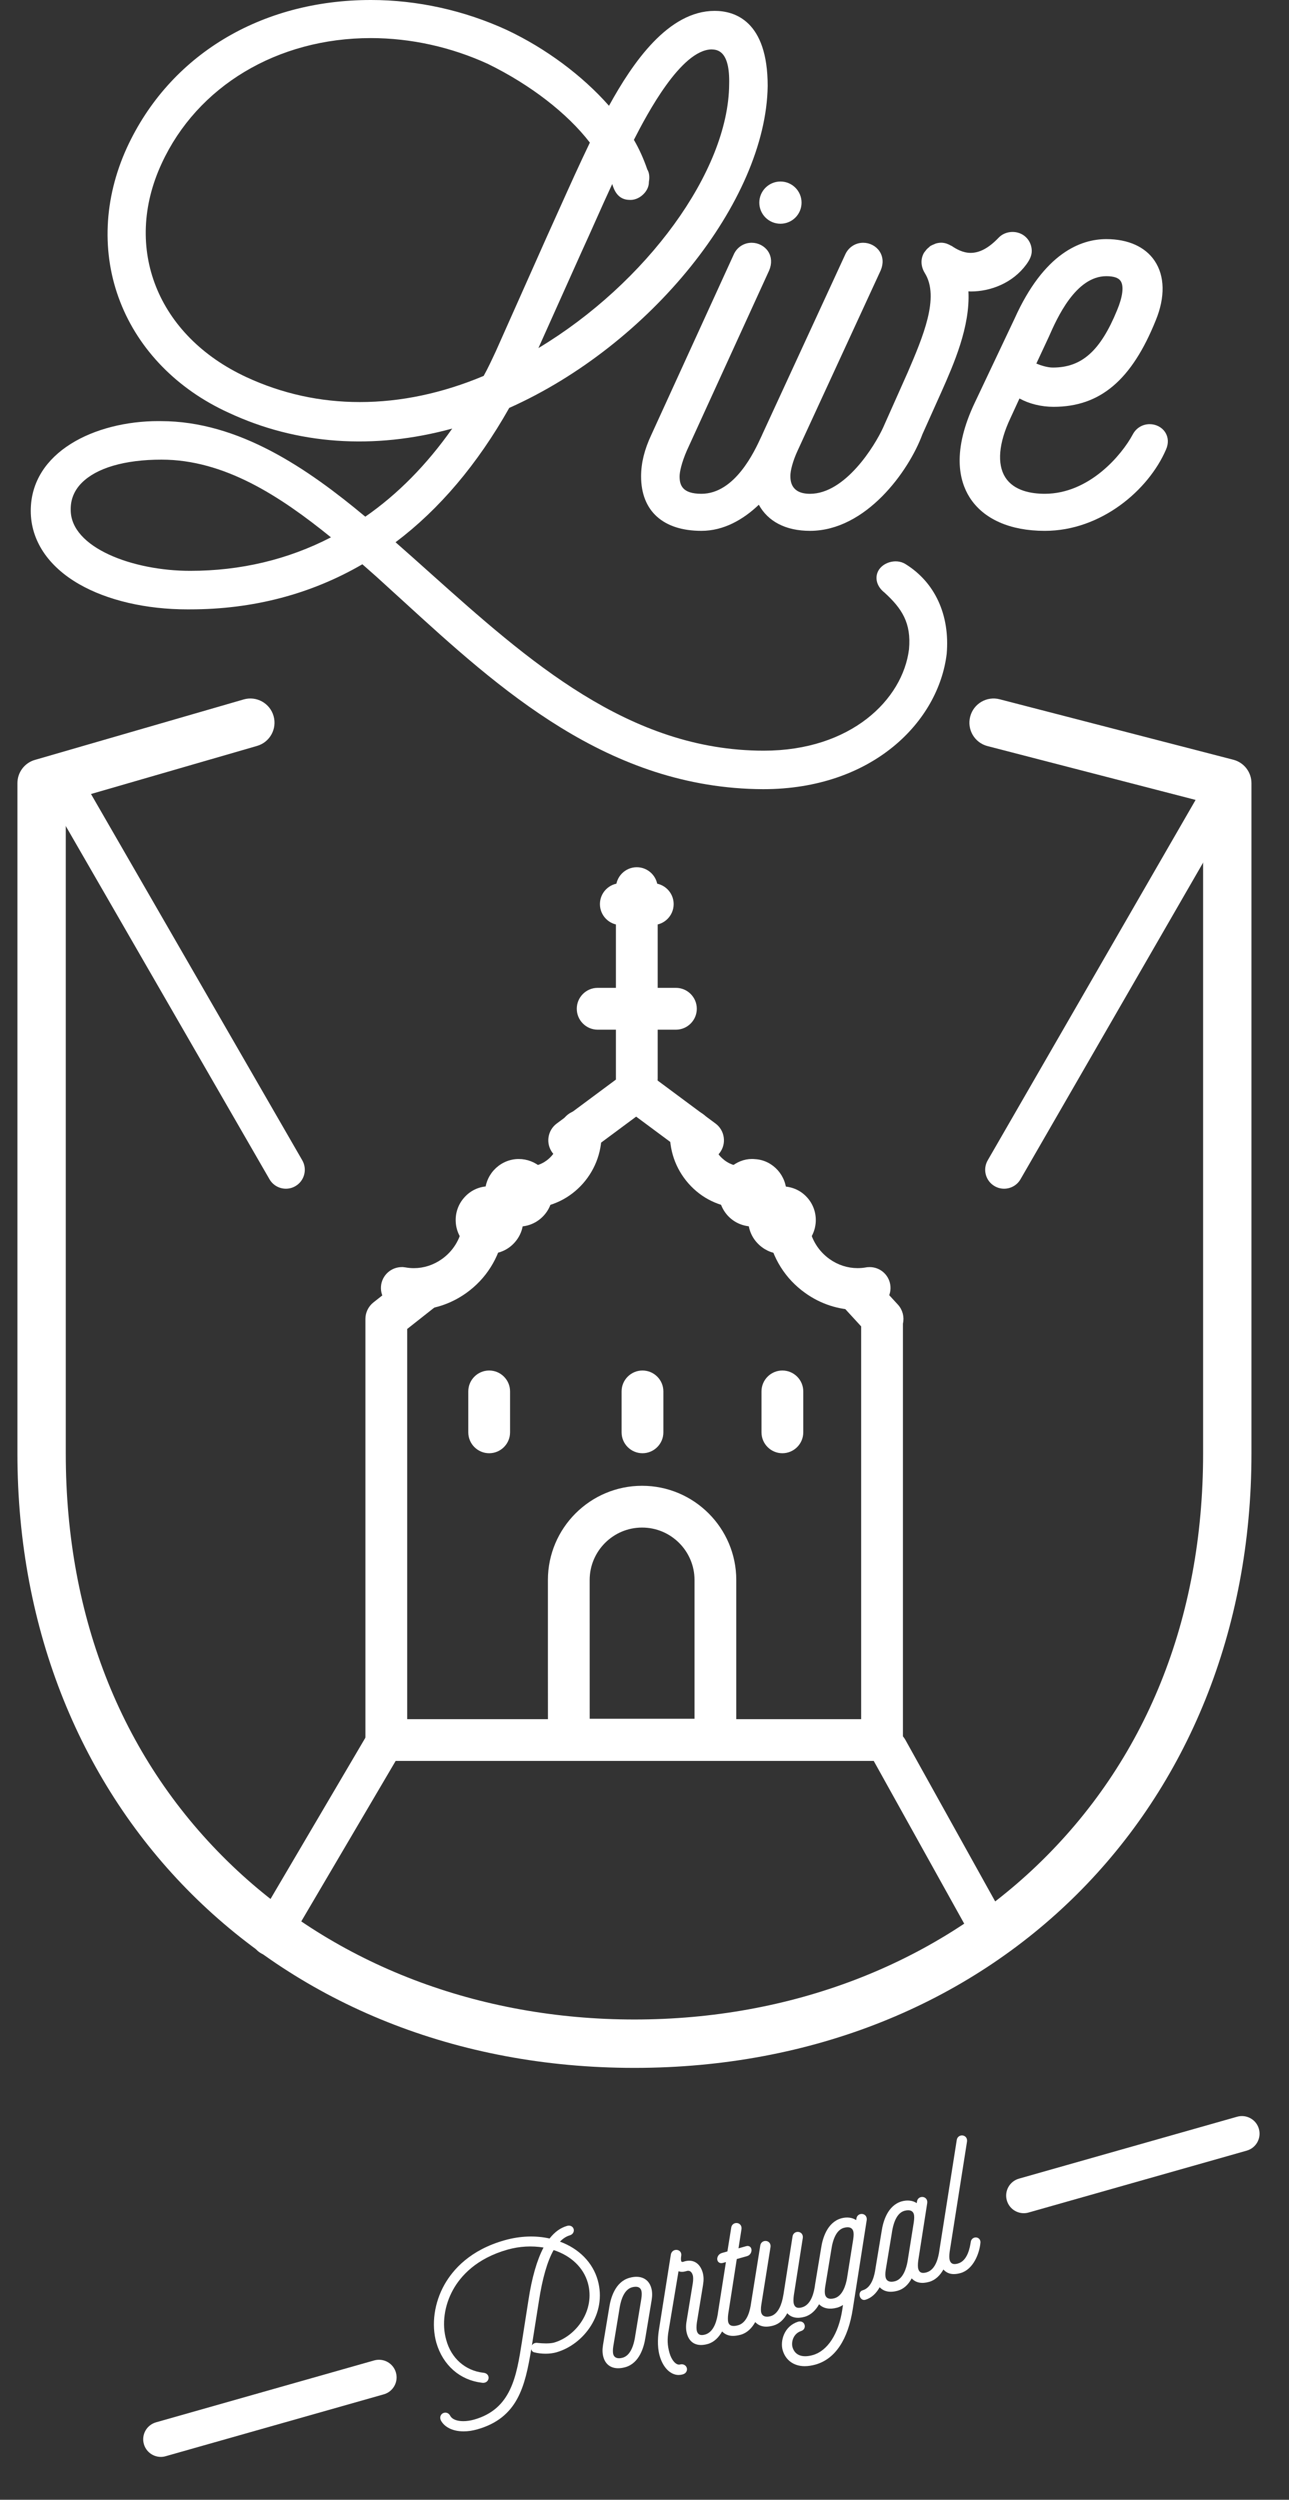
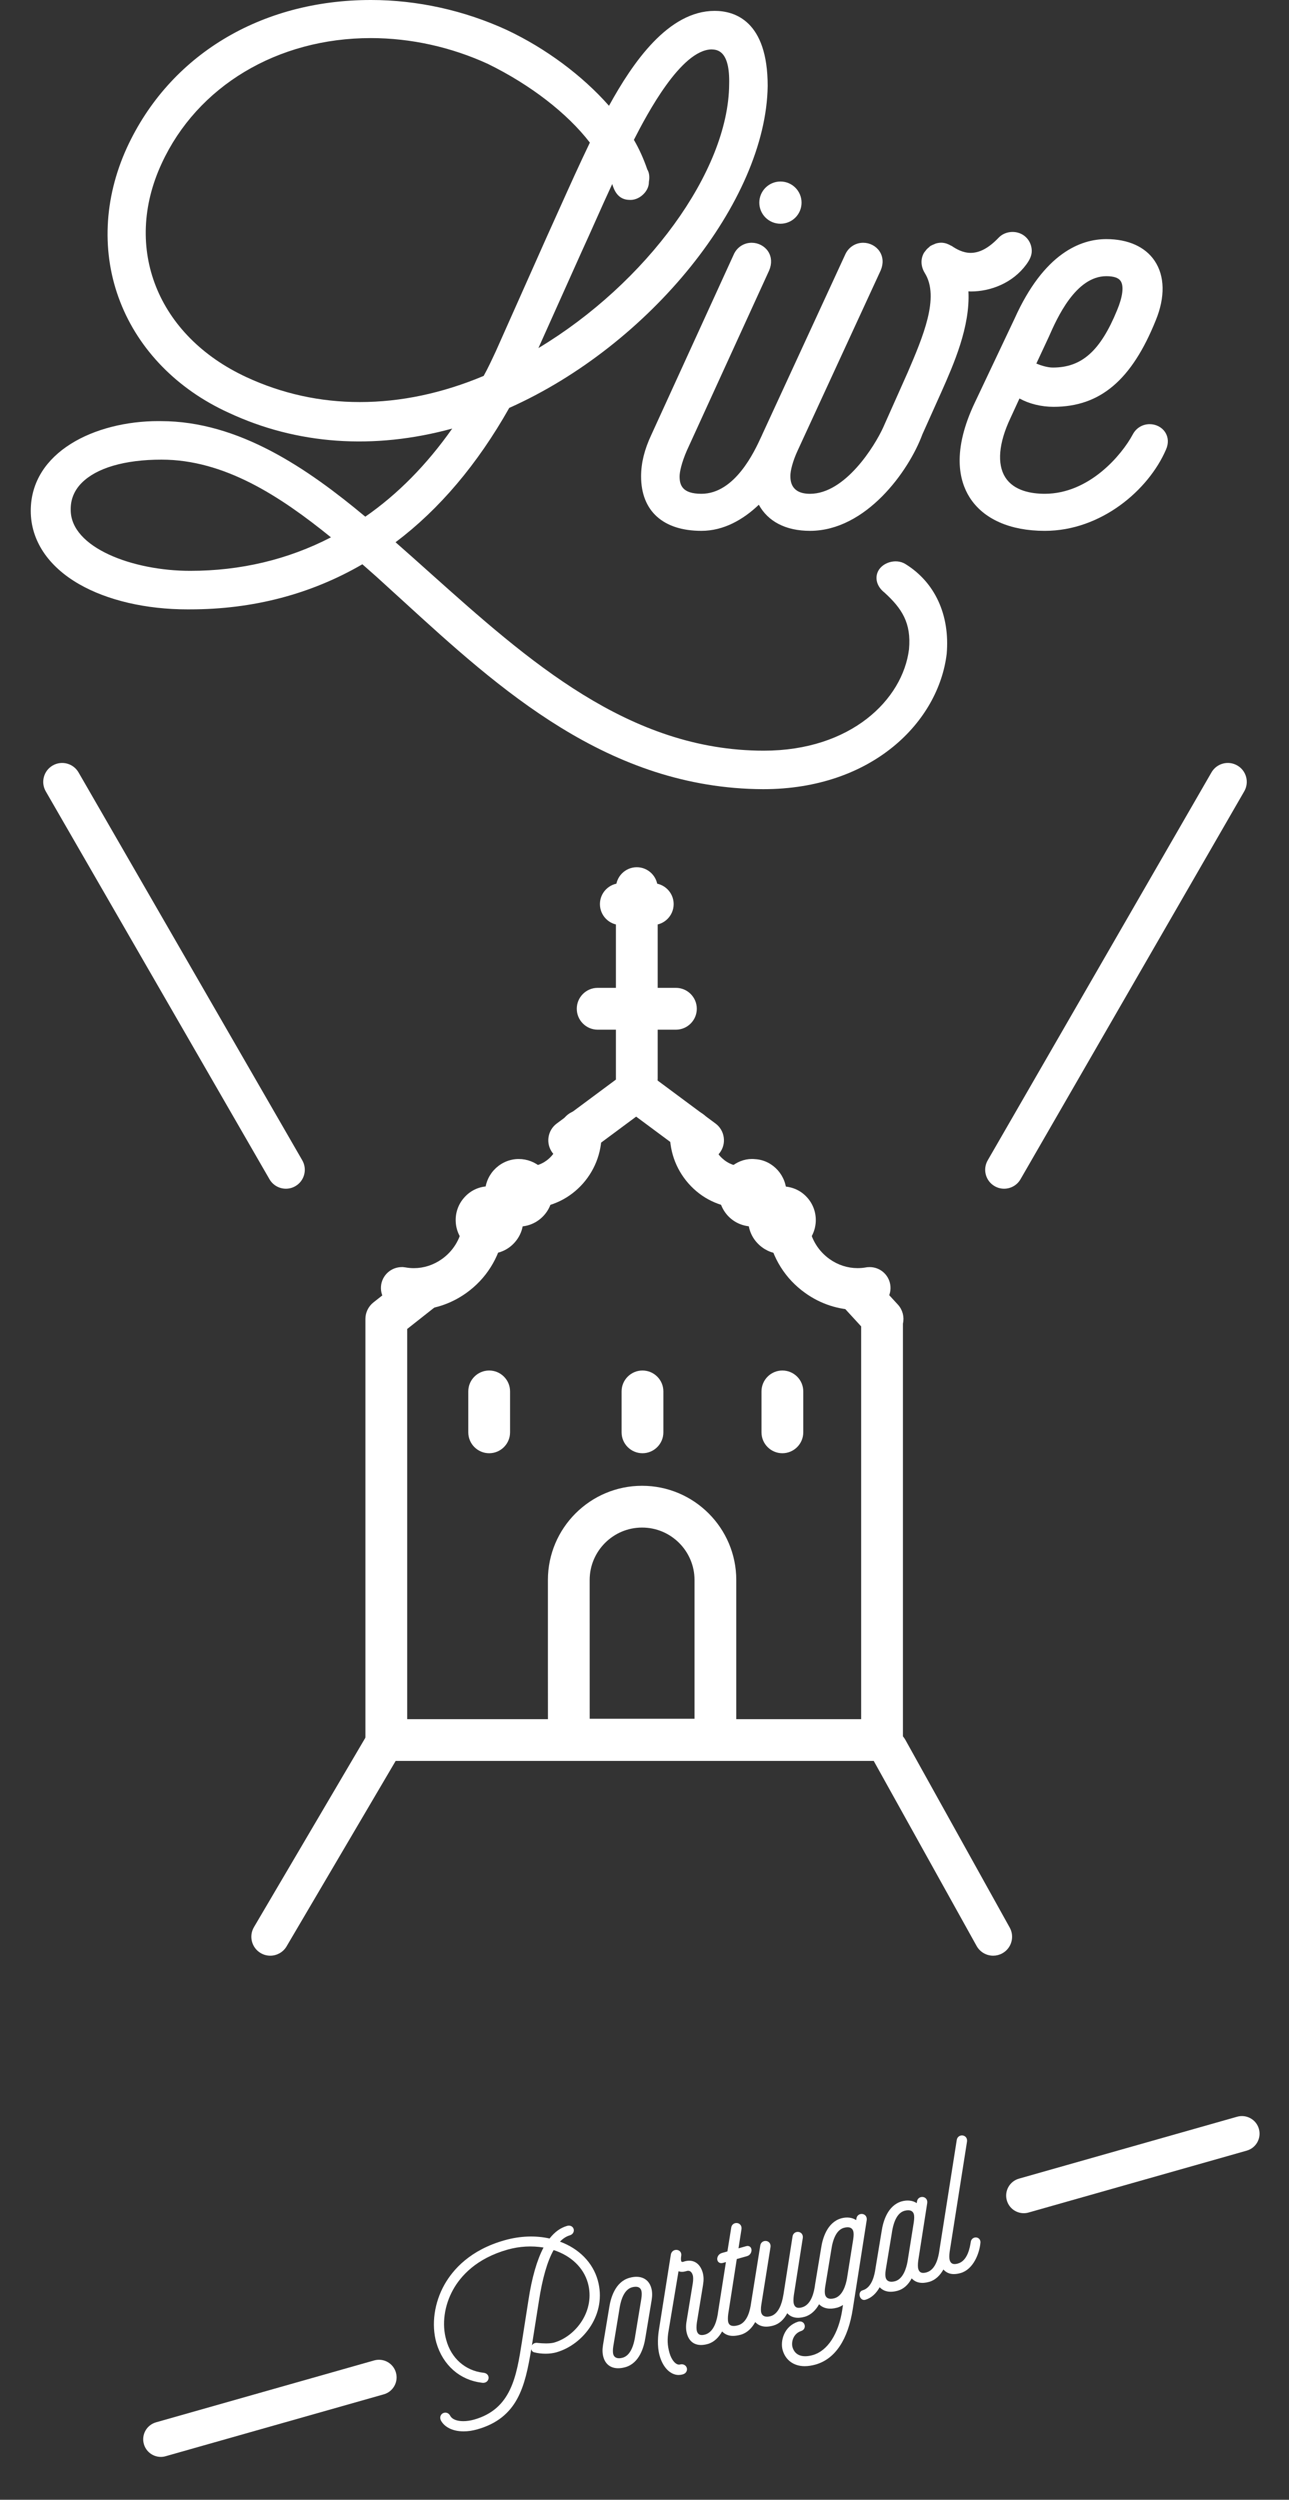
<svg xmlns="http://www.w3.org/2000/svg" id="Camada_1" x="0px" y="0px" width="190.678px" height="369.65px" viewBox="0 0 190.678 369.65" xml:space="preserve">
  <rect x="0" y="0" width="190.678" height="369.65" fill="#333333" stroke="none" />
  <g id="LIVE_MONUMENTS">
    <g>
      <path fill="#FFFFFF" d="M23.791,363.313c-1.139,0-2.183-0.75-2.508-1.896c-0.393-1.383,0.412-2.822,1.797-3.217l32.271-9.154 c1.385-0.387,2.824,0.412,3.217,1.797c0.394,1.383-0.41,2.824-1.793,3.217L24.5,363.212 C24.261,363.28,24.023,363.313,23.791,363.313" />
      <path fill="#FFFFFF" d="M151.443,327.276c-1.137,0-2.18-0.748-2.506-1.895c-0.392-1.383,0.414-2.822,1.797-3.217l32.271-9.154 c1.386-0.389,2.824,0.41,3.218,1.795s-0.412,2.824-1.796,3.219l-32.273,9.152C151.916,327.245,151.678,327.276,151.443,327.276" />
      <path fill="#FFFFFF" d="M82.833,331.479c0.469-0.479,0.965-0.793,1.485-0.938c0.454-0.152,0.607-0.531,0.56-0.84 c-0.068-0.429-0.504-0.688-0.965-0.556c-0.988,0.275-1.846,0.892-2.617,1.873c-2.072-0.465-4.357-0.381-6.59,0.242 c-5.142,1.426-7.705,4.357-8.951,6.564c-1.518,2.688-1.967,5.905-1.207,8.608c0.973,3.332,3.5,5.543,6.752,5.916 c0.615,0.101,0.967-0.326,0.979-0.715c0.016-0.342-0.234-0.729-0.802-0.768c-2.651-0.302-4.746-2.154-5.466-4.847 c-0.671-2.315-0.289-5.094,1.012-7.43c1.102-1.98,3.398-4.615,8.073-5.93c1.75-0.49,3.566-0.593,5.308-0.304 c-0.984,1.867-1.736,4.488-2.235,7.802l-0.964,6.155c-0.806,5.097-1.562,9.908-7.051,11.48c-0.555,0.156-1.115,0.238-1.62,0.238 c-0.967,0-1.676-0.291-1.944-0.806c-0.154-0.293-0.415-0.457-0.709-0.457c-0.26,0-0.506,0.135-0.643,0.354 c-0.146,0.233-0.151,0.522-0.013,0.813c0.564,1.021,1.791,1.604,3.365,1.604c0.638,0,1.301-0.099,1.973-0.285 c6.035-1.693,7.113-6.361,8.025-11.875c0.051,0.252,0.232,0.443,0.465,0.479c0.48,0.125,1.084,0.197,1.652,0.197 c0.579,0,1.122-0.072,1.615-0.209c4.062-1.176,7.485-5.738,6.106-10.646C87.696,334.589,85.667,332.522,82.833,331.479 M78.676,346.837c0.025-0.148,0.049-0.297,0.073-0.445l0.96-6.055c0.519-3.404,1.253-5.963,2.188-7.609 c2.587,0.838,4.425,2.603,5.062,4.857c1.138,4.055-1.746,7.91-5.029,8.834c-0.703,0.172-1.706,0.11-2.27,0.053l-0.141-0.016 C79.107,346.399,78.823,346.581,78.676,346.837" />
      <path fill="#FFFFFF" d="M93.106,336.835c-2.115,0.592-2.777,3.01-2.986,4.393l-0.913,5.506c-0.118,0.697-0.103,1.271,0.048,1.808 c0.3,1.071,1.078,1.662,2.188,1.662c0.326,0,0.682-0.054,1.052-0.154c2.11-0.592,2.774-3.01,2.981-4.396l0.916-5.506 c0.116-0.692,0.104-1.27-0.049-1.807C95.955,336.95,94.725,336.376,93.106,336.835 M94.871,339.925l-0.887,5.377 c-0.273,1.943-0.906,3.072-1.885,3.346c-0.722,0.199-1.231,0.021-1.384-0.516c-0.059-0.211-0.08-0.654,0.007-1.176l0.888-5.373 c0.273-1.949,0.91-3.072,1.887-3.351c0.191-0.053,0.372-0.08,0.538-0.08c0.45,0,0.734,0.201,0.846,0.597 C94.939,338.96,94.958,339.403,94.871,339.925" />
      <path fill="#FFFFFF" d="M128.035,327.634c-0.142-0.158-0.351-0.25-0.568-0.25c-0.406,0-0.729,0.287-0.777,0.686l-0.041,0.232 c-0.567-0.396-1.376-0.496-2.199-0.268c-2.116,0.596-2.778,3.014-2.983,4.395l-0.914,5.508c-0.005,0.023-0.003,0.043-0.005,0.064 l-0.007,0.047c-0.107,0.678-0.437,2.738-1.894,3.147c-0.675,0.189-1.063,0.039-1.225-0.528c-0.066-0.242-0.066-0.72,0-1.209 l1.334-8.523c0.035-0.252-0.029-0.481-0.173-0.649c-0.143-0.156-0.347-0.248-0.567-0.248c-0.408,0-0.727,0.286-0.778,0.688 l-1.332,8.508l-0.068,0.355c-0.164,0.942-0.624,2.57-1.843,2.914c-0.72,0.199-1.232,0.022-1.389-0.521 c-0.056-0.207-0.073-0.647,0.013-1.174l1.362-8.535c0.035-0.25-0.027-0.479-0.173-0.646c-0.142-0.16-0.346-0.25-0.566-0.25 c-0.408,0-0.729,0.287-0.777,0.688l-1.364,8.521c-0.003,0.01,0,0.018-0.003,0.024l-0.012,0.084 c-0.107,0.681-0.434,2.74-1.896,3.152c-0.24,0.068-0.463,0.103-0.651,0.103c-0.449,0-0.705-0.179-0.814-0.562 c-0.067-0.244-0.067-0.721,0-1.207l1.264-8.127l1.523-0.43c0.475-0.136,0.705-0.609,0.65-0.99 c-0.052-0.379-0.387-0.598-0.769-0.486l-1.149,0.324l0.444-2.848c0.032-0.254-0.028-0.48-0.177-0.648 c-0.14-0.16-0.346-0.25-0.567-0.25c-0.403,0-0.727,0.287-0.776,0.689l-0.563,3.514l-0.812,0.23 c-0.498,0.139-0.742,0.608-0.689,0.985c0.057,0.379,0.396,0.601,0.807,0.49l0.474-0.133l-1.174,7.459 c-0.004,0.022-0.002,0.043-0.007,0.063l-0.007,0.054c-0.107,0.676-0.437,2.731-1.895,3.146c-0.677,0.178-1.062,0.037-1.222-0.535 c-0.067-0.244-0.067-0.719,0-1.205l0.918-5.604c0.117-0.695,0.104-1.271-0.046-1.81c-0.317-1.125-1.049-1.771-2.005-1.771 c-0.283,0-0.582,0.057-0.867,0.162c-0.163,0.043-0.244,0.006-0.265-0.015c-0.032-0.04-0.143-0.223-0.047-0.842 c0.047-0.246-0.002-0.475-0.142-0.643c-0.136-0.166-0.351-0.262-0.583-0.262c-0.387,0-0.719,0.262-0.803,0.67l-1.747,11.034 c-0.145,0.853-0.325,2.496,0.087,3.955c0.483,1.726,1.585,2.841,2.809,2.841c0.203,0,0.41-0.031,0.611-0.089 c0.487-0.135,0.662-0.526,0.619-0.854c-0.064-0.455-0.533-0.746-1.027-0.607c-0.562,0.152-1.246-0.616-1.553-1.7 c-0.324-1.156-0.357-2.058-0.129-3.332l1.461-8.757c0.321,0.113,0.668,0.121,1.127-0.01c0.104-0.041,0.209-0.061,0.304-0.061 c0.429,0,0.615,0.432,0.687,0.688c0.058,0.205,0.076,0.648-0.009,1.179l-0.919,5.604c-0.117,0.689-0.098,1.291,0.056,1.838 c0.396,1.41,1.502,1.959,3.077,1.521c0.951-0.269,1.646-1.002,2.127-1.857c0.394,0.414,0.927,0.658,1.605,0.658 c0.354,0,0.743-0.062,1.16-0.176c0.953-0.269,1.656-1.009,2.133-1.867c0.398,0.424,0.938,0.676,1.623,0.676 c0.326,0,0.681-0.055,1.049-0.158c0.856-0.237,1.564-0.867,2.068-1.83c0.572,0.654,1.471,0.845,2.582,0.527 c0.949-0.268,1.646-1,2.125-1.854c0.597,0.622,1.534,0.819,2.677,0.506c0.321-0.093,0.604-0.226,0.857-0.402l-0.104,0.713 c-0.551,3.586-2.185,6.09-4.369,6.703c-0.397,0.113-0.774,0.17-1.109,0.17c-1.312,0-1.741-0.836-1.884-1.334 c-0.2-0.711,0.061-1.963,1.234-2.381c0.46-0.129,0.622-0.502,0.577-0.816c-0.061-0.434-0.458-0.725-0.979-0.58 c-2.081,0.656-2.668,2.854-2.295,4.188c0.42,1.498,1.64,2.393,3.264,2.393c0.492,0,1.024-0.08,1.586-0.233 c2.927-0.824,4.841-3.697,5.544-8.31l2.049-13.082C128.243,328.028,128.179,327.802,128.035,327.634 M126.216,331.13l-0.926,5.805 c-0.166,0.943-0.628,2.572-1.848,2.916c-0.19,0.053-0.373,0.08-0.534,0.08c-0.453,0-0.737-0.201-0.849-0.596 c-0.06-0.211-0.079-0.656,0.01-1.179l0.887-5.375c0.272-1.942,0.907-3.071,1.888-3.346c0.189-0.053,0.368-0.08,0.535-0.08 c0.451,0,0.734,0.201,0.846,0.599C126.295,330.204,126.293,330.591,126.216,331.13" />
      <path fill="#FFFFFF" d="M144.859,331.083c-0.127-0.142-0.313-0.224-0.514-0.224c-0.354,0-0.652,0.24-0.731,0.603l-0.019,0.113 c-0.106,0.676-0.434,2.739-1.891,3.146c-0.676,0.193-1.062,0.043-1.226-0.527c-0.065-0.243-0.065-0.719,0-1.205l2.571-16.317 c0.03-0.252-0.029-0.48-0.177-0.648c-0.14-0.157-0.347-0.25-0.567-0.25c-0.403,0-0.724,0.287-0.777,0.691l-2.567,16.301 c-0.003,0.027,0,0.051-0.005,0.076l-0.01,0.037c-0.104,0.678-0.431,2.74-1.893,3.151c-0.673,0.187-1.06,0.039-1.221-0.528 c-0.067-0.246-0.067-0.724,0-1.209l1.331-8.523c0.033-0.252-0.027-0.481-0.176-0.647c-0.14-0.16-0.345-0.25-0.566-0.25 c-0.405,0-0.727,0.286-0.774,0.684l-0.04,0.232c-0.567-0.394-1.377-0.492-2.199-0.267c-2.116,0.594-2.779,3.012-2.985,4.396 l-0.912,5.506c-0.004,0.022-0.002,0.041-0.004,0.063l-0.012,0.045c-0.104,0.679-0.432,2.738-1.894,3.15 c-0.313,0.088-0.494,0.393-0.442,0.752c0.045,0.336,0.29,0.674,0.666,0.674c0.057,0,0.112-0.01,0.17-0.024 c0.955-0.269,1.656-1.004,2.132-1.861c0.397,0.422,0.937,0.67,1.621,0.67c0.326,0,0.681-0.049,1.05-0.152 c0.854-0.241,1.564-0.87,2.066-1.831c0.575,0.649,1.474,0.838,2.582,0.522c0.944-0.264,1.636-0.986,2.112-1.832 c0.377,0.432,0.886,0.68,1.539,0.68c0.306,0,0.642-0.051,0.995-0.151c1.915-0.535,2.806-2.963,2.938-4.465 C145.064,331.372,144.955,331.185,144.859,331.083 M135.175,328.614l-0.926,5.81c-0.167,0.938-0.627,2.568-1.846,2.912 c-0.72,0.196-1.231,0.024-1.384-0.517c-0.059-0.209-0.08-0.651,0.008-1.176l0.89-5.375c0.272-1.945,0.907-3.072,1.884-3.348 c0.192-0.053,0.371-0.08,0.535-0.08c0.45,0,0.738,0.199,0.851,0.596C135.255,327.69,135.252,328.079,135.175,328.614" />
      <path fill="#FFFFFF" d="M112.322,29.965c0,1.729,1.405,3.121,3.13,3.121c1.724,0,3.12-1.393,3.12-3.121 c0-1.722-1.396-3.123-3.12-3.123C113.727,26.842,112.322,28.243,112.322,29.965" />
      <path fill="#FFFFFF" d="M133.927,83.401c-1.458-0.9-3.631-0.165-4.146,1.327c-0.352,1.03,0.071,2.135,1.056,2.896 c2.568,2.348,3.988,4.481,3.63,8.39c-0.928,7.45-8.604,14.993-21.479,14.993c-19.976,0-34.902-13.354-49.347-26.264 c-1.72-1.539-3.428-3.068-5.128-4.558c6.467-4.863,12.118-11.539,16.817-19.865c20.887-9.324,38.006-30.597,38.231-47.612 c0-9.654-4.911-11.099-7.842-11.099c-6.845,0-12.093,7.592-15.632,14.035c-3.945-4.474-9.354-8.498-15.112-11.209 C68.669,1.533,61.718,0,54.879,0C38.558,0,25.064,8.17,18.767,21.855c-3.43,7.515-3.784,15.604-0.988,22.776 c2.764,7.117,8.451,12.937,16.016,16.388c10.115,4.733,21.495,5.533,33.102,2.354c-3.774,5.362-8.091,9.735-12.86,13.032 c-8.499-7.084-18.687-14.13-30.234-14.13l-0.373-0.004c-9.383,0-18.88,4.561-18.88,13.271c0,4.341,2.536,8.184,7.148,10.836 c4.195,2.407,9.898,3.734,16.059,3.734l0.372-0.002c9.291,0,17.856-2.241,25.475-6.667l2.034,1.793 c1.308,1.181,2.625,2.386,3.95,3.598c14.24,13.015,30.379,27.765,53.297,27.866h0.002c16.246,0,25.954-10.041,27.153-20.001 C140.539,90.948,138.309,86.1,133.927,83.401 M90.563,27.213c0.04,0.1,0.069,0.209,0.106,0.315 c0.443,1.324,1.252,2.007,2.409,2.027l0.186,0.01c0.75,0,1.527-0.384,2.075-1.019c0.432-0.496,0.658-1.074,0.647-1.646 c0.082-0.429,0.153-1.222-0.239-1.851c-0.543-1.588-1.22-3.08-1.979-4.369c1.996-3.91,6.972-13.266,11.468-13.375 c0.826,0.032,2.761,0.109,2.625,5.175c-0.096,12.846-12.249,29.401-28.217,38.994l6.456-14.388 c0.68-1.476,1.359-2.997,2.043-4.532C88.934,30.787,89.738,28.98,90.563,27.213 M53.227,59.455h-0.006 c-5.854,0-11.499-1.238-16.771-3.686c-13.172-6.104-18.329-19.093-12.537-31.588c5.272-11.442,17.129-18.55,30.94-18.55 c5.899,0,11.903,1.328,17.338,3.828c6.277,3.075,11.724,7.286,15.068,11.63c-1.53,3.17-3.027,6.502-4.477,9.726 c-0.614,1.366-1.222,2.723-1.837,4.073l-7.585,17.027c-0.575,1.234-1.165,2.514-1.812,3.672 C65.431,58.156,59.27,59.455,53.227,59.455 M28.125,84.414c-8.496,0-17.666-3.433-17.666-9.006 c-0.031-1.521,0.506-2.861,1.603-3.976c2.19-2.234,6.389-3.464,11.826-3.464c9.29,0,17.528,5.381,25.069,11.49 C42.596,82.749,35.594,84.414,28.125,84.414" />
      <path fill="#FFFFFF" d="M112.717,64.352l-0.133,0.281c-0.952,2.073-3.856,8.387-8.826,8.387c-2.846,0-3.229-1.301-3.229-2.578 c0-0.623,0.284-2.009,1.082-3.832l12.166-26.614c0.432-1.011,0.375-2.014-0.157-2.827c-0.521-0.784-1.449-1.271-2.426-1.271 c-1.186,0-2.226,0.703-2.686,1.806L96.361,64.275c-1.027,2.174-1.526,4.19-1.526,6.167c0,5.119,3.254,8.057,8.925,8.057 c3.271,0,6.156-1.635,8.491-3.861c1.342,2.455,3.95,3.861,7.569,3.861c8.274,0,14.613-8.811,16.633-14.287l2.826-6.299 c1.799-4.056,4.25-9.596,3.978-14.828c0.122,0.002,0.239,0.018,0.36,0.018c2.862,0,6.178-1.209,8.224-4.022 c0.444-0.616,0.804-1.272,0.783-2.034c-0.021-0.757-0.327-1.464-0.874-1.984c-1.101-1.056-2.977-1.01-4.024,0.086 c-1.445,1.516-2.8,2.246-4.142,2.246c-1.152,0-2.137-0.575-2.772-1.007c-0.062-0.046-0.142-0.06-0.208-0.098 c-0.146-0.088-0.305-0.164-0.471-0.222c-0.037-0.012-0.075-0.035-0.112-0.047c-0.253-0.076-0.511-0.131-0.787-0.131 s-0.552,0.051-0.817,0.127c-0.089,0.027-0.165,0.077-0.255,0.112c-0.155,0.062-0.31,0.122-0.459,0.21 c-0.023,0.021-0.056,0.023-0.084,0.041c-0.074,0.055-0.126,0.123-0.195,0.182c-0.137,0.105-0.262,0.221-0.379,0.349 c-0.04,0.048-0.072,0.101-0.114,0.151c-0.085,0.115-0.183,0.213-0.258,0.338c-0.515,0.917-0.468,2,0.132,2.979 c2.234,3.573-0.293,9.471-2.521,14.671l-3.637,8.161c-1.241,2.725-5.605,9.811-10.825,9.811c-2.902,0-2.902-2.021-2.902-2.686 c0-0.697,0.332-2.119,1.082-3.725l12.271-26.614c0.435-1.011,0.374-2.014-0.162-2.827c-0.517-0.784-1.445-1.271-2.42-1.271 c-1.186,0-2.223,0.703-2.688,1.804l-12.255,26.572C112.736,64.303,112.729,64.326,112.717,64.352" />
      <path fill="#FFFFFF" d="M172.363,63.92c-0.475-0.737-1.356-1.197-2.291-1.197c-1.062,0-1.994,0.564-2.494,1.5 c-1.624,3.042-6.433,8.796-13.032,8.796c-1.962,0-4.562-0.422-5.842-2.438c-1.239-1.966-0.975-5.064,0.762-8.742l1.342-2.915 c1.406,0.783,3.214,1.235,5.039,1.235c6.897,0,11.562-3.951,15.13-12.812c1.395-3.416,1.334-6.538-0.178-8.781 c-1.387-2.067-3.925-3.207-7.142-3.207c-3.783,0-9.215,2.049-13.579,11.77l-5.86,12.373c-3.434,7.207-2.324,11.613-0.789,14.042 c2.018,3.198,5.965,4.957,11.116,4.957c8.353,0,15.354-6.043,17.933-12.009C172.888,65.577,172.842,64.665,172.363,63.92 M155.163,49.775c1.177-2.672,3.938-8.935,8.492-8.935c1.093,0,1.809,0.242,2.12,0.719c0.497,0.742,0.31,2.316-0.532,4.325 c-2.471,6.016-5.224,8.469-9.506,8.469c-0.745,0-1.729-0.295-2.434-0.59L155.163,49.775z" />
-       <path fill="#FFFFFF" d="M93.848,305.788c-52.886,0-91.271-38.205-91.271-90.841v-99.14c0-1.592,1.053-2.992,2.583-3.435 l30.876-8.94c1.896-0.554,3.882,0.543,4.43,2.441c0.55,1.896-0.545,3.88-2.438,4.429l-28.299,8.192v96.452 c0,24.472,8.509,45.546,24.608,60.939c15.34,14.668,36.475,22.748,59.512,22.748s44.168-8.08,59.512-22.748 c16.102-15.396,24.611-36.469,24.611-60.939v-96.37l-31.891-8.247c-1.911-0.494-3.062-2.445-2.565-4.356 c0.495-1.914,2.443-3.063,4.356-2.569l34.568,8.941c1.578,0.408,2.684,1.832,2.684,3.462v99.14 C185.124,267.583,146.737,305.788,93.848,305.788" />
      <path fill="#FFFFFF" d="M95.04,214.897c-1.701,0-3.089-1.387-3.089-3.088v-6.057c0-1.703,1.388-3.088,3.089-3.088 c1.704,0,3.091,1.385,3.091,3.088v6.057C98.13,213.511,96.744,214.897,95.04,214.897" />
      <path fill="#FFFFFF" d="M95.04,213.03c-0.673,0-1.222-0.541-1.222-1.223v-6.053c0-0.674,0.549-1.221,1.222-1.221 c0.677,0,1.222,0.547,1.222,1.221v6.053C96.261,212.489,95.716,213.03,95.04,213.03" />
      <path fill="#FFFFFF" d="M115.733,214.897c-1.7,0-3.087-1.387-3.087-3.088v-6.057c0-1.703,1.387-3.088,3.087-3.088 c1.704,0,3.093,1.385,3.093,3.088v6.057C118.825,213.511,117.437,214.897,115.733,214.897" />
      <path fill="#FFFFFF" d="M115.733,213.03c-0.676,0-1.219-0.541-1.219-1.223v-6.053c0-0.674,0.543-1.221,1.219-1.221 c0.675,0,1.224,0.547,1.224,1.221v6.053C116.956,212.489,116.407,213.03,115.733,213.03" />
      <path fill="#FFFFFF" d="M72.361,214.897c-1.703,0-3.089-1.387-3.089-3.088v-6.057c0-1.703,1.386-3.088,3.089-3.088 c1.704,0,3.091,1.385,3.091,3.088v6.057C75.451,213.511,74.065,214.897,72.361,214.897" />
      <path fill="#FFFFFF" d="M72.361,213.03c-0.675,0-1.222-0.541-1.222-1.223v-6.053c0-0.674,0.547-1.221,1.222-1.221 c0.68,0,1.222,0.547,1.222,1.221v6.053C73.582,212.489,73.04,213.03,72.361,213.03" />
      <path fill="#FFFFFF" d="M94.198,162.581c-1.701,0-3.088-1.387-3.088-3.089v-28.154c0-1.709,1.387-3.098,3.088-3.098 c1.703,0,3.091,1.389,3.091,3.098v28.153C97.288,161.195,95.901,162.581,94.198,162.581" />
      <path fill="#FFFFFF" d="M94.198,160.713c-0.676,0-1.219-0.547-1.219-1.221v-28.154c0-0.674,0.543-1.229,1.219-1.229 c0.674,0,1.224,0.555,1.224,1.229v28.154C95.42,160.166,94.871,160.713,94.198,160.713" />
      <path fill="#FFFFFF" d="M91.833,136.791c-1.702,0-3.088-1.39-3.088-3.097c0-1.702,1.386-3.09,3.088-3.09h4.729 c1.703,0,3.091,1.388,3.091,3.09c0,1.707-1.388,3.097-3.091,3.097H91.833z" />
      <path fill="#FFFFFF" d="M96.562,134.922h-4.729c-0.678,0-1.22-0.553-1.22-1.228c0-0.673,0.542-1.22,1.22-1.22h4.729 c0.673,0,1.224,0.547,1.224,1.22C97.785,134.369,97.235,134.922,96.562,134.922" />
      <path fill="#FFFFFF" d="M88.411,152.264c-1.703,0-3.09-1.388-3.09-3.096c0-1.703,1.387-3.09,3.09-3.09h11.574 c1.703,0,3.09,1.387,3.09,3.09c0,1.708-1.387,3.096-3.09,3.096H88.411z" />
      <path fill="#FFFFFF" d="M99.986,150.395H88.411c-0.674,0-1.222-0.553-1.222-1.227c0-0.673,0.548-1.221,1.222-1.221h11.574 c0.679,0,1.221,0.548,1.221,1.221S100.664,150.395,99.986,150.395" />
      <path fill="#FFFFFF" d="M78.566,178.659c-1.64,0-2.993-1.28-3.083-2.919c-0.043-0.824,0.236-1.612,0.783-2.228 c0.553-0.617,1.312-0.982,2.142-1.025c1.228-0.063,2.364-0.62,3.2-1.569c0.847-0.961,1.271-2.205,1.199-3.503 c-0.088-1.689,1.211-3.146,2.896-3.251h0.01c1.801,0,3.168,1.276,3.26,2.907c0.164,2.925-0.804,5.738-2.727,7.928 c-1.946,2.206-4.615,3.503-7.517,3.656l-0.05,0.004H78.566z" />
      <path fill="#FFFFFF" d="M78.566,176.791c-0.642,0-1.183-0.498-1.219-1.152c-0.034-0.666,0.48-1.249,1.154-1.284 c1.744-0.091,3.343-0.877,4.51-2.203c1.171-1.332,1.759-3.05,1.661-4.84c-0.035-0.673,0.476-1.24,1.148-1.283 c0.675-0.015,1.248,0.479,1.287,1.15c0.139,2.434-0.669,4.771-2.266,6.587c-1.604,1.816-3.806,2.898-6.211,3.025H78.566z" />
      <path fill="#FFFFFF" d="M61.231,193.706c-0.747,0-1.524-0.068-2.316-0.201c-1.688-0.301-2.812-1.904-2.521-3.58 c0.267-1.486,1.549-2.555,3.051-2.555h0.154l0.357,0.043c0.441,0.08,0.857,0.116,1.271,0.116c1.476,0,2.911-0.47,4.156-1.355 c1.603-1.141,2.68-2.858,3.029-4.828c0.256-1.475,1.548-2.545,3.064-2.545h0.141l0.325,0.034c1.733,0.312,2.854,1.923,2.552,3.596 c-0.636,3.577-2.599,6.695-5.526,8.775C66.684,192.839,64.006,193.706,61.231,193.706" />
      <path fill="#FFFFFF" d="M61.231,191.837c-0.665,0-1.335-0.062-2.004-0.176c-0.667-0.117-1.108-0.748-0.993-1.416 c0.117-0.658,0.744-1.101,1.417-0.988c2.386,0.434,4.812-0.133,6.814-1.562c2.008-1.429,3.35-3.568,3.785-6.023 c0.115-0.659,0.756-1.088,1.416-0.99c0.662,0.121,1.106,0.752,0.987,1.419c-0.547,3.079-2.24,5.787-4.77,7.582 C65.903,191.101,63.595,191.837,61.231,191.837" />
      <path fill="#FFFFFF" d="M76.849,181.373c-1.31,0-2.433-0.817-2.881-1.98c-1.292-0.416-2.144-1.472-2.212-2.732 c-0.143-2.736,1.965-5.097,4.699-5.265l0.278-0.007c1.232,0,2.414,0.45,3.335,1.267c1.009,0.905,1.597,2.138,1.662,3.477 c0.082,1.312-0.371,2.598-1.272,3.595c-0.889,0.988-2.116,1.576-3.452,1.645l-0.051,0.002H76.849z" />
      <path fill="#FFFFFF" d="M76.849,179.504c-0.644,0-1.184-0.504-1.219-1.164c-0.029-0.674,0.489-1.24,1.163-1.277 c0.176-0.006,0.344-0.084,0.463-0.217c0.121-0.141,0.182-0.309,0.172-0.49c-0.008-0.191-0.09-0.359-0.227-0.479 c-0.078-0.069-0.238-0.202-0.492-0.174c-0.379,0.02-0.667,0.343-0.646,0.723c0.034,0.674-0.479,1.248-1.157,1.289 c-0.654-0.034-1.247-0.482-1.284-1.156c-0.089-1.721,1.229-3.192,2.948-3.297c0.834-0.043,1.636,0.238,2.258,0.791 c0.625,0.562,0.997,1.334,1.038,2.169c0.052,0.826-0.231,1.633-0.794,2.251c-0.559,0.624-1.325,0.988-2.162,1.031H76.849z" />
      <path fill="#FFFFFF" d="M72.387,185.401c-1.232,0-2.412-0.453-3.323-1.276c-0.99-0.888-1.581-2.112-1.649-3.444 c-0.073-1.33,0.38-2.619,1.28-3.619c0.889-0.998,2.122-1.583,3.463-1.639c1.407,0.066,2.509,0.825,2.979,1.888 c1.24,0.335,2.176,1.457,2.253,2.825c0.083,1.321-0.367,2.604-1.267,3.604c-0.902,1.01-2.138,1.596-3.474,1.648L72.387,185.401z" />
      <path fill="#FFFFFF" d="M72.387,183.531c-0.764,0-1.496-0.273-2.07-0.793c-0.619-0.556-0.994-1.317-1.034-2.153 c-0.05-0.842,0.238-1.649,0.801-2.273c0.555-0.624,1.319-0.989,2.151-1.021c0.667,0.033,1.248,0.482,1.28,1.155 c0.034,0.667-0.482,1.242-1.159,1.285c-0.177,0.007-0.338,0.084-0.458,0.217c-0.126,0.141-0.188,0.315-0.183,0.506 c0.015,0.182,0.092,0.351,0.225,0.471c0.139,0.119,0.311,0.173,0.498,0.168c0.254-0.016,0.408-0.149,0.478-0.225 c0.12-0.142,0.183-0.309,0.167-0.483c-0.034-0.674,0.479-1.257,1.151-1.298c0.659-0.084,1.251,0.476,1.29,1.156 c0.053,0.827-0.231,1.629-0.792,2.252c-0.56,0.625-1.324,0.995-2.161,1.03C72.506,183.531,72.445,183.531,72.387,183.531" />
      <path fill="#FFFFFF" d="M109.447,178.659c-3.003-0.157-5.67-1.454-7.607-3.66c-1.926-2.187-2.895-4.999-2.729-7.926 c0.085-1.576,1.358-2.803,3.028-2.909l0.121-0.009l0.12,0.009c1.691,0.106,2.99,1.567,2.894,3.255 c-0.069,1.292,0.356,2.536,1.202,3.501c0.829,0.947,1.969,1.504,3.205,1.567c0.821,0.043,1.579,0.406,2.133,1.022 c0.554,0.618,0.832,1.412,0.782,2.236c-0.09,1.633-1.441,2.913-3.076,2.913H109.447z" />
      <path fill="#FFFFFF" d="M109.52,176.791h-0.073c-2.398-0.127-4.607-1.209-6.205-3.025c-1.6-1.815-2.402-4.153-2.267-6.587 c0.036-0.665,0.615-1.107,1.285-1.15c0.671,0.043,1.188,0.61,1.149,1.283c-0.1,1.79,0.492,3.508,1.66,4.84 c1.164,1.326,2.771,2.112,4.512,2.203c0.675,0.035,1.188,0.618,1.149,1.284C110.696,176.293,110.16,176.791,109.52,176.791" />
      <path fill="#FFFFFF" d="M126.853,193.706c-2.777,0-5.454-0.867-7.737-2.504c-2.928-2.076-4.891-5.194-5.522-8.778 c-0.144-0.81,0.033-1.63,0.508-2.31c0.474-0.673,1.179-1.126,1.99-1.271l0.164-0.031l0.357-0.012c1.508,0,2.799,1.066,3.065,2.535 c0.346,1.979,1.421,3.694,3.025,4.841c1.239,0.883,2.678,1.349,4.155,1.349c0.414,0,0.83-0.034,1.246-0.108l0.163-0.029 l0.375-0.018c1.5,0,2.778,1.067,3.042,2.545c0.299,1.682-0.823,3.289-2.501,3.584C128.38,193.638,127.602,193.706,126.853,193.706 " />
      <path fill="#FFFFFF" d="M126.853,191.837c-2.364,0-4.673-0.736-6.65-2.154c-2.531-1.795-4.227-4.502-4.77-7.582 c-0.12-0.667,0.321-1.298,0.989-1.419c0.666-0.098,1.298,0.331,1.418,0.99c0.429,2.456,1.771,4.595,3.779,6.023 c2,1.429,4.42,1.986,6.813,1.562c0.686-0.111,1.296,0.33,1.414,0.988c0.118,0.668-0.324,1.299-0.989,1.416 C128.19,191.774,127.52,191.837,126.853,191.837" />
      <path fill="#FFFFFF" d="M111.174,181.373c-1.42-0.07-2.645-0.65-3.54-1.634c-0.901-1.004-1.354-2.282-1.285-3.614 c0.075-1.34,0.663-2.568,1.657-3.465c0.938-0.828,2.076-1.276,3.224-1.276c0.161,0,0.321,0.009,0.483,0.026 c2.638,0.149,4.751,2.501,4.616,5.232c-0.068,1.342-0.963,2.419-2.231,2.796c-0.459,1.144-1.57,1.935-2.861,1.935H111.174 L111.174,181.373z" />
-       <path fill="#FFFFFF" d="M111.237,179.504h-0.062c-0.831-0.043-1.6-0.407-2.161-1.023c-0.562-0.626-0.842-1.424-0.799-2.259 c0.048-0.843,0.421-1.614,1.043-2.175c0.626-0.555,1.425-0.869,2.253-0.779c1.716,0.098,3.039,1.564,2.952,3.283 c-0.034,0.682-0.605,1.13-1.283,1.164c-0.674-0.041-1.193-0.615-1.158-1.289c0.021-0.373-0.268-0.703-0.651-0.723 c-0.236-0.028-0.404,0.104-0.484,0.167c-0.138,0.136-0.224,0.302-0.232,0.485c-0.014,0.182,0.052,0.35,0.175,0.49 c0.122,0.133,0.29,0.211,0.466,0.217c0.673,0.037,1.191,0.604,1.162,1.277C112.422,179,111.884,179.504,111.237,179.504" />
      <path fill="#FFFFFF" d="M115.568,185.401l-0.309-0.024c-1.157-0.041-2.386-0.625-3.291-1.631 c-0.891-0.981-1.347-2.265-1.274-3.605c0.07-1.354,0.979-2.438,2.237-2.798c0.45-1.077,1.53-1.851,2.821-1.92 c1.515,0.064,2.735,0.646,3.632,1.637c0.899,0.993,1.356,2.279,1.287,3.615c-0.074,1.348-0.667,2.575-1.665,3.463 c-0.9,0.812-2.08,1.265-3.313,1.265L115.568,185.401L115.568,185.401z" />
      <path fill="#FFFFFF" d="M115.693,183.531c-0.062,0-0.123,0-0.187-0.008c-0.824-0.035-1.588-0.405-2.15-1.03 c-0.561-0.617-0.841-1.418-0.796-2.253c0.034-0.674,0.586-1.155,1.287-1.155c0.671,0.041,1.188,0.615,1.15,1.289 c-0.012,0.184,0.054,0.351,0.174,0.491c0.072,0.076,0.228,0.21,0.472,0.226c0.193,0.034,0.365-0.056,0.498-0.168 c0.137-0.12,0.219-0.289,0.228-0.479c0.018-0.372-0.271-0.701-0.642-0.715c-0.676-0.043-1.19-0.618-1.156-1.285 c0.029-0.673,0.619-1.122,1.278-1.155c1.716,0.084,3.047,1.562,2.956,3.289c-0.047,0.85-0.416,1.605-1.04,2.161 C117.19,183.257,116.46,183.531,115.693,183.531" />
      <path fill="#FFFFFF" d="M104.006,171.705c-0.663,0-1.317-0.217-1.843-0.606l-8.059-5.979l-8.061,5.979 c-0.541,0.399-1.174,0.604-1.837,0.604c-0.966,0-1.892-0.459-2.478-1.229c-0.502-0.674-0.708-1.49-0.585-2.307 c0.122-0.817,0.555-1.538,1.219-2.029l9.898-7.349c0.545-0.399,1.178-0.605,1.841-0.605c0.667,0,1.3,0.208,1.833,0.599 l9.911,7.359c0.659,0.487,1.091,1.205,1.212,2.023c0.123,0.816-0.083,1.633-0.577,2.295 C105.916,171.236,104.987,171.705,104.006,171.705" />
      <path fill="#FFFFFF" d="M104.006,169.837c-0.252,0-0.513-0.077-0.729-0.237l-9.172-6.807L84.93,169.6 c-0.543,0.398-1.305,0.28-1.71-0.254c-0.402-0.539-0.287-1.305,0.252-1.703l9.904-7.353c0.432-0.315,1.024-0.315,1.455,0 l9.901,7.353c0.541,0.398,0.653,1.164,0.252,1.703C104.749,169.67,104.377,169.837,104.006,169.837" />
      <path fill="#FFFFFF" d="M57.146,260.397c-1.704,0-3.091-1.389-3.091-3.09v-62.285c0-0.926,0.437-1.83,1.168-2.412l5.516-4.354 c0.53-0.424,1.214-0.662,1.905-0.662c0.951,0,1.837,0.428,2.427,1.174c0.516,0.65,0.745,1.461,0.648,2.279 c-0.098,0.822-0.51,1.553-1.159,2.063l-4.325,3.412v57.699h67.154V196.14l-3.092-3.369c-0.56-0.604-0.851-1.397-0.812-2.229 c0.036-0.826,0.396-1.586,1.007-2.142c0.574-0.52,1.313-0.801,2.082-0.801c0.86,0,1.688,0.361,2.268,0.99l3.996,4.348 c0.69,0.763,0.956,1.814,0.73,2.793v61.576c0,1.701-1.386,3.09-3.089,3.09L57.146,260.397L57.146,260.397z" />
      <path fill="#FFFFFF" d="M130.479,258.528H57.146c-0.674,0-1.221-0.547-1.221-1.223v-62.283c0-0.362,0.176-0.725,0.464-0.955 l5.507-4.344c0.526-0.42,1.293-0.322,1.712,0.205c0.42,0.533,0.328,1.295-0.202,1.711l-5.038,3.98v60.471h70.892v-60.678 l-3.583-3.906c-0.457-0.492-0.43-1.269,0.068-1.719c0.497-0.449,1.266-0.429,1.725,0.069l3.993,4.345 c0.311,0.342,0.405,0.834,0.238,1.262v61.842C131.7,257.981,131.153,258.528,130.479,258.528" />
      <path fill="#FFFFFF" d="M84.146,260.341c-1.491,0-2.77-1.066-3.038-2.529c-0.058-0.278-0.058-0.278-0.058-11.487v-12.681 c0-7.682,6.249-13.934,13.93-13.934c7.685,0,13.936,6.252,13.936,13.934v23.607c0,1.703-1.385,3.09-3.085,3.09H84.146z M102.739,254.161v-20.519c0-4.272-3.479-7.754-7.759-7.754c-4.275,0-7.753,3.48-7.753,7.754c0,0,0,17.293,0.004,20.519H102.739z" />
      <path fill="#FFFFFF" d="M105.83,258.47H84.146c-0.591,0-1.093-0.42-1.199-0.994c-0.027-0.135-0.027-0.135-0.027-11.151v-12.679 c0-6.656,5.413-12.065,12.062-12.065c6.653,0,12.067,5.41,12.067,12.065v23.605C107.047,257.925,106.504,258.47,105.83,258.47 M85.367,256.03h19.238v-22.385c0-5.305-4.319-9.625-9.626-9.625c-5.302,0-9.622,4.32-9.622,9.625v12.678 C85.358,246.323,85.358,253.19,85.367,256.03" />
      <path fill="#FFFFFF" d="M148.532,175.781c-0.476,0-0.955-0.12-1.396-0.376c-1.339-0.771-1.799-2.483-1.025-3.823l33.096-57.36 c0.771-1.339,2.483-1.8,3.823-1.025c1.34,0.772,1.8,2.484,1.024,3.824l-33.094,57.36 C150.442,175.279,149.5,175.781,148.532,175.781" />
      <path fill="#FFFFFF" d="M42.293,175.781c-0.969,0-1.909-0.503-2.428-1.4L6.77,117.021c-0.772-1.34-0.312-3.052,1.025-3.824 c1.34-0.773,3.052-0.312,3.824,1.025l33.095,57.36c0.772,1.34,0.312,3.052-1.025,3.823 C43.25,175.661,42.768,175.781,42.293,175.781" />
      <path fill="#FFFFFF" d="M39.977,289.198c-0.481,0-0.971-0.125-1.417-0.389c-1.333-0.783-1.776-2.5-0.993-3.834l17.771-30.199 c0.784-1.332,2.498-1.778,3.833-0.994c1.333,0.785,1.776,2.5,0.993,3.834l-17.771,30.201 C41.872,288.704,40.937,289.198,39.977,289.198" />
      <path fill="#FFFFFF" d="M146.917,289.198c-0.984,0-1.938-0.521-2.45-1.438l-15.445-27.771c-0.751-1.352-0.264-3.059,1.087-3.811 c1.355-0.75,3.059-0.262,3.81,1.086l15.443,27.773c0.751,1.35,0.266,3.057-1.086,3.807 C147.844,289.083,147.377,289.198,146.917,289.198" />
    </g>
  </g>
</svg>